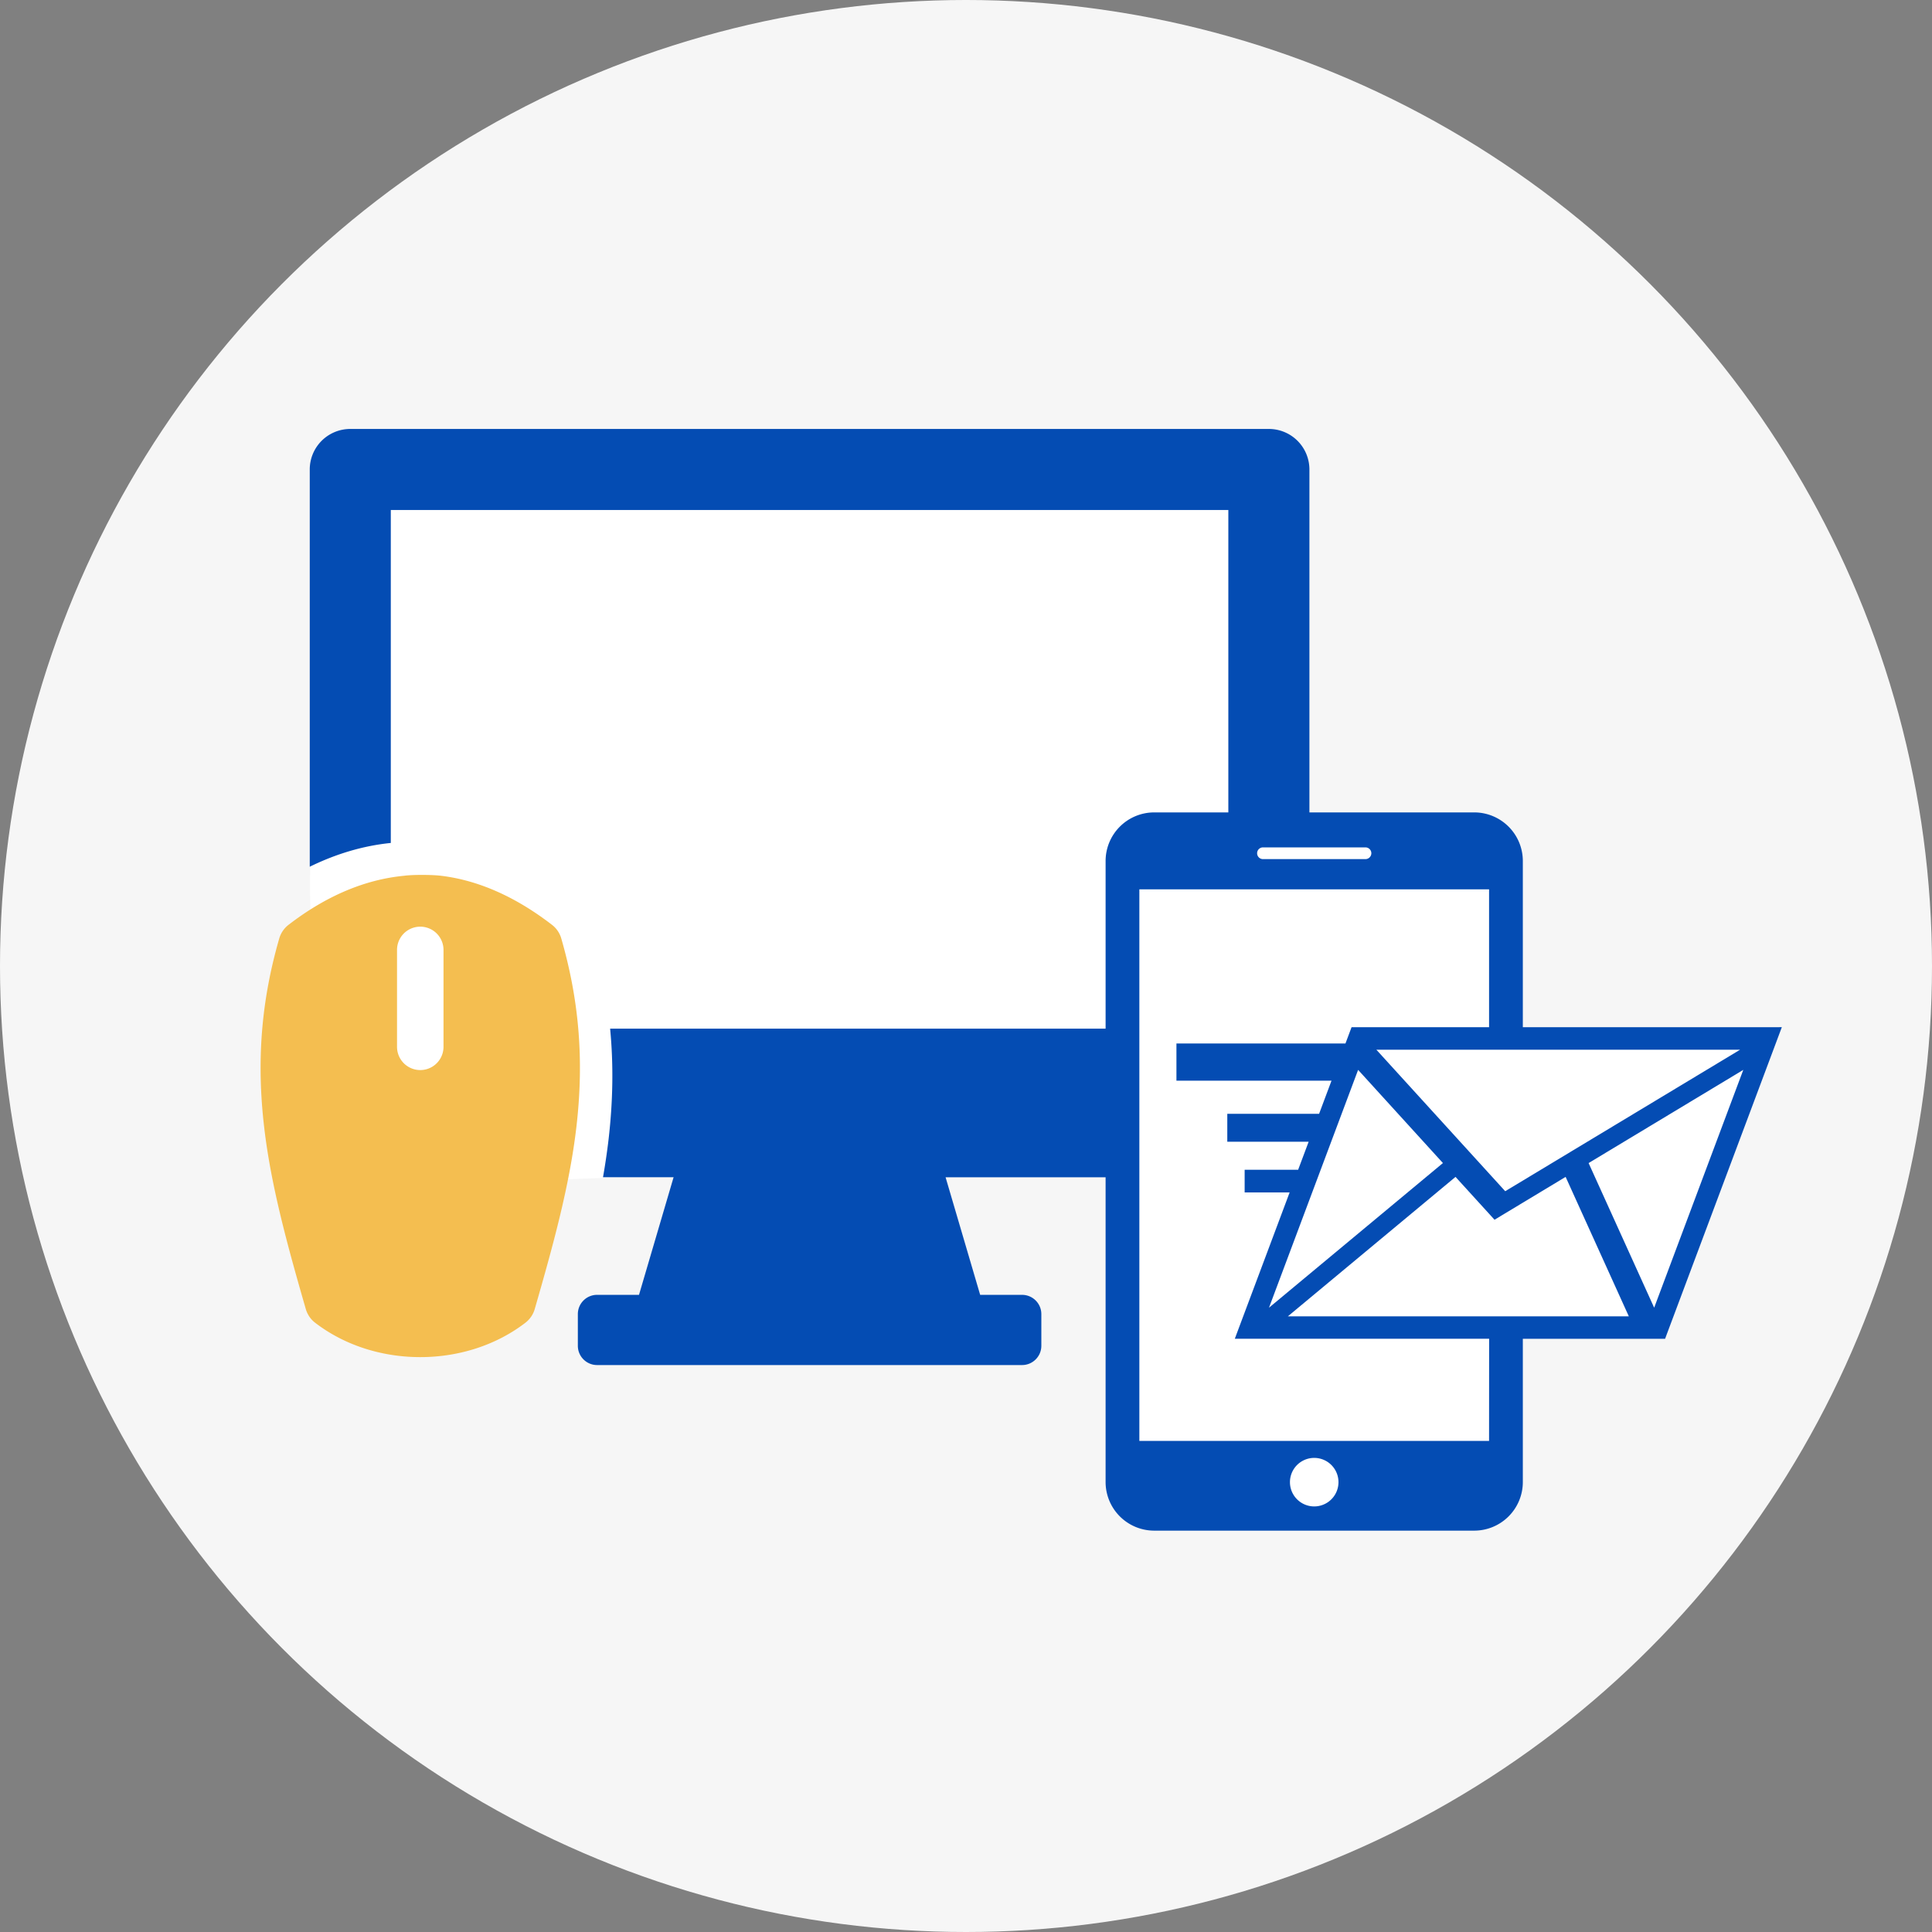
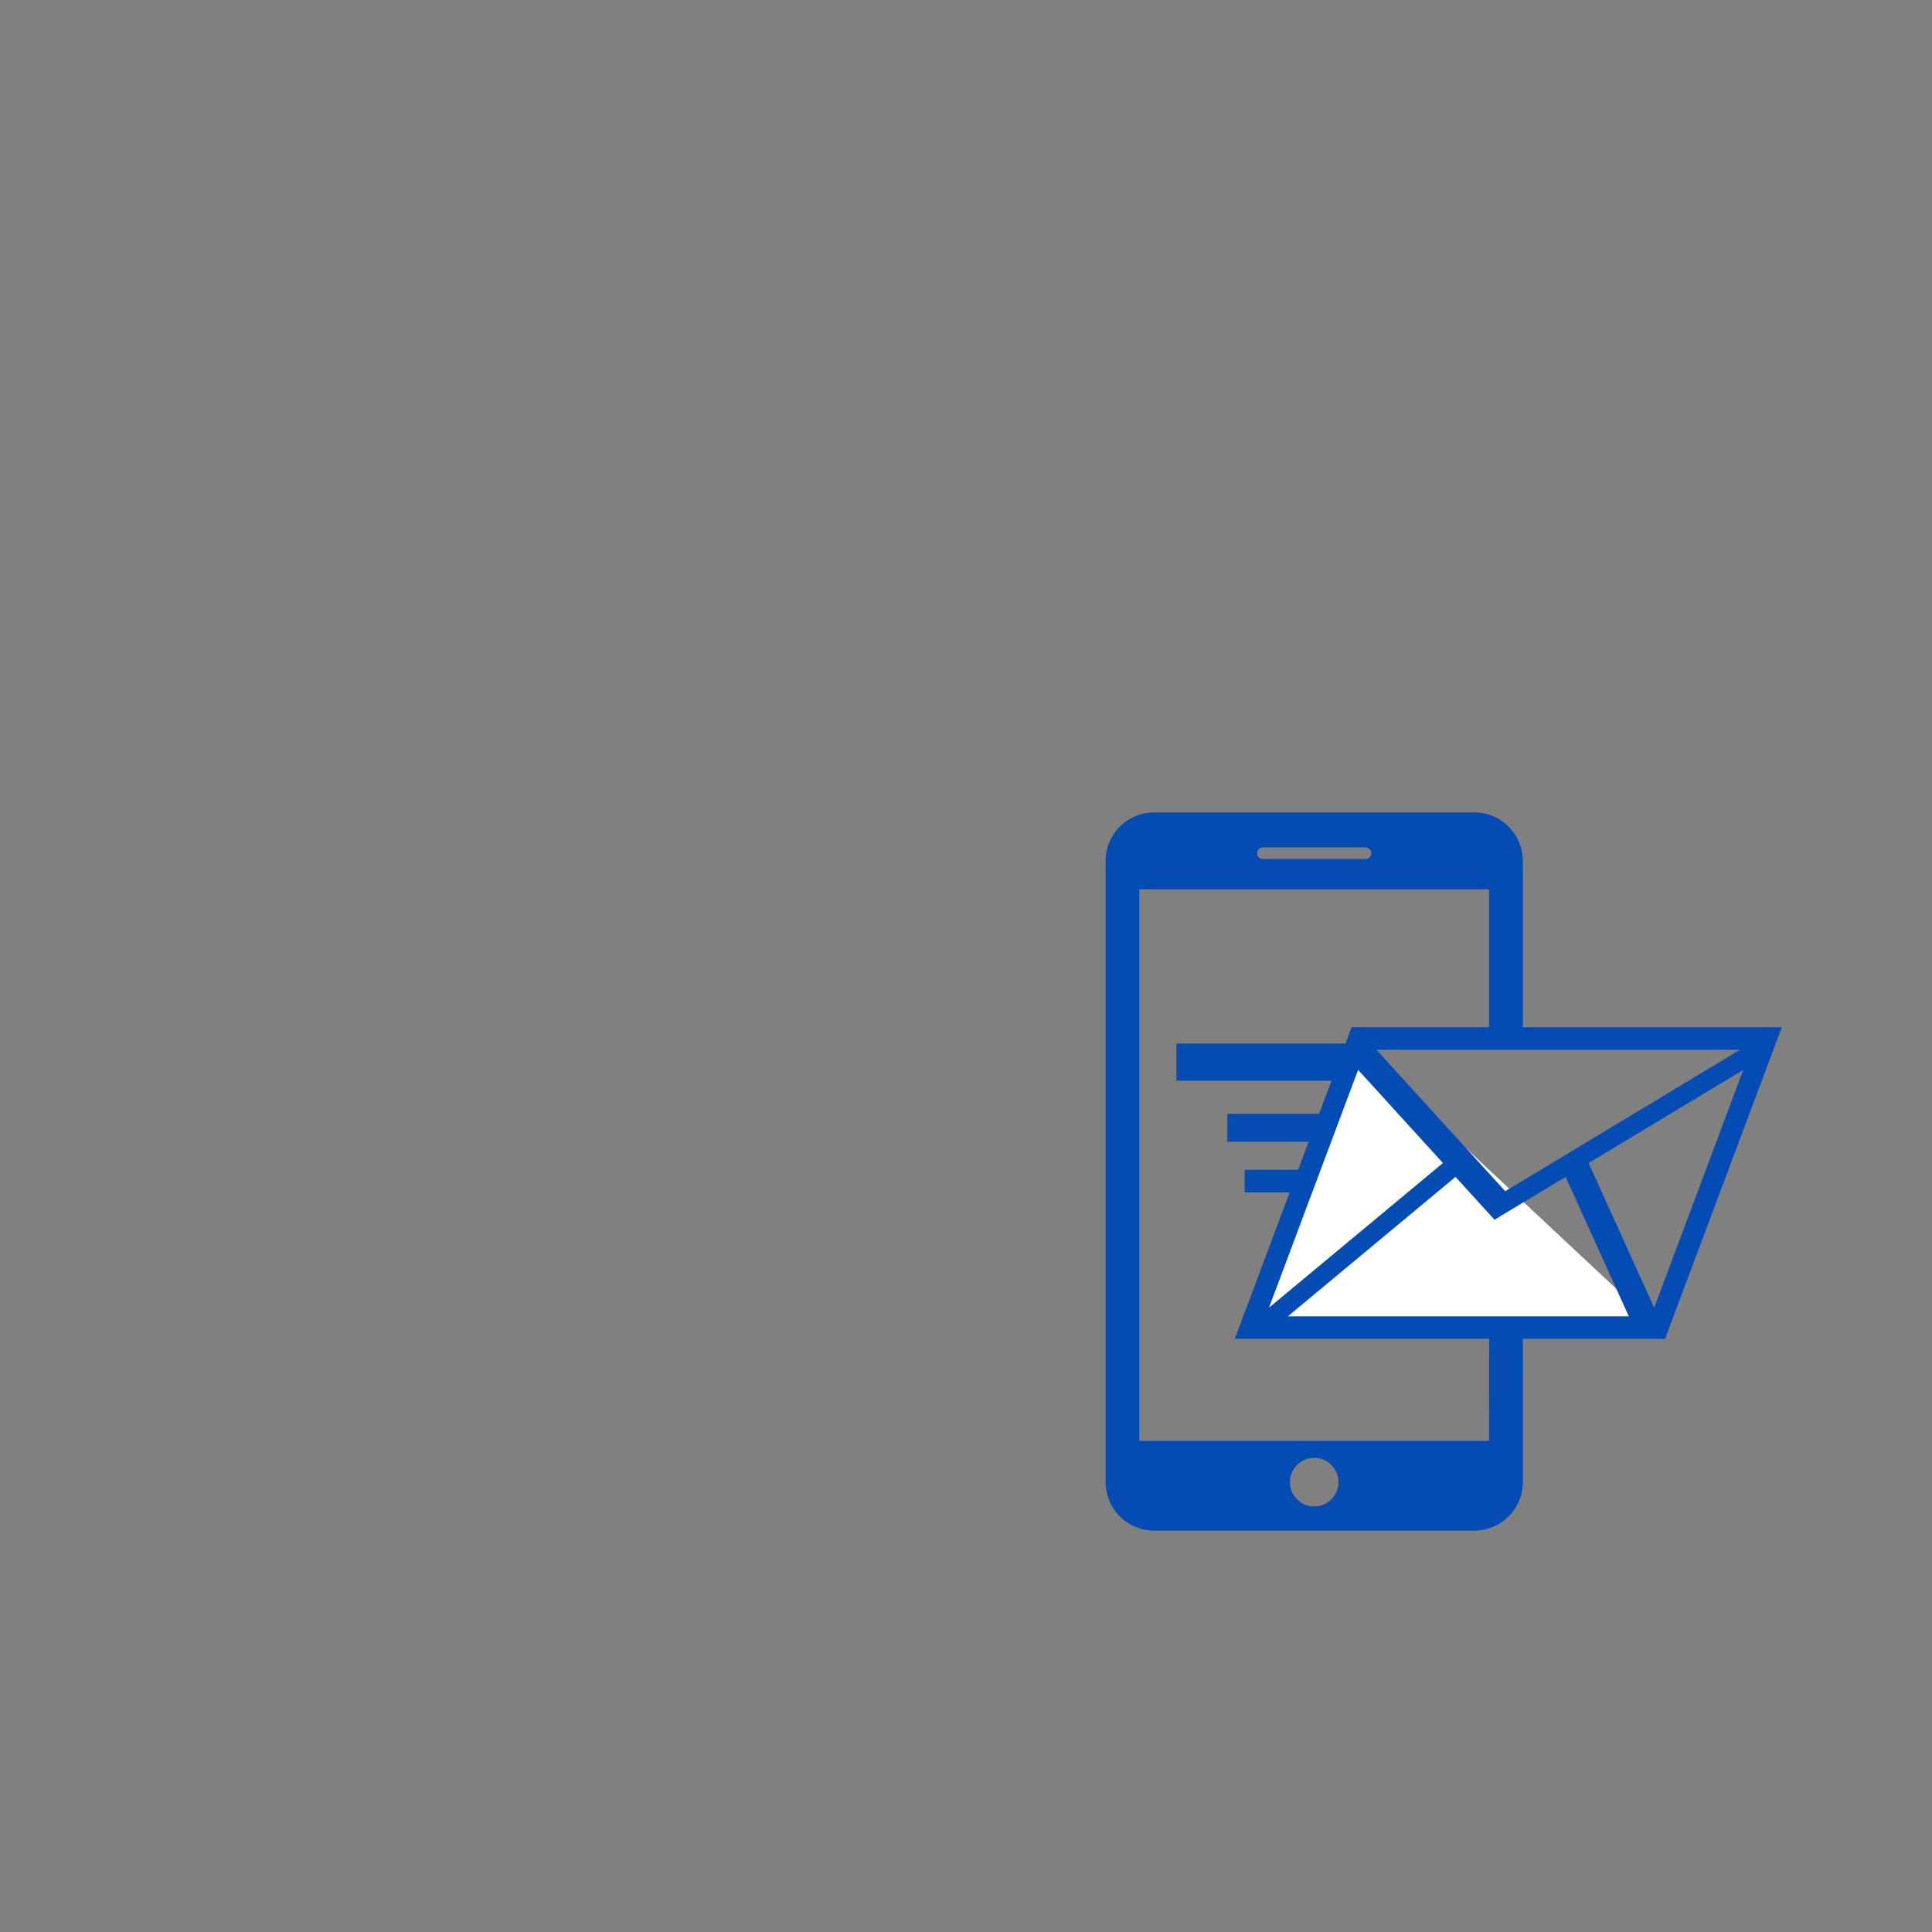
<svg xmlns="http://www.w3.org/2000/svg" width="140" height="140" viewBox="0 0 140 140">
  <rect x="0" y="0" width="140" height="140" fill="#808080" stroke="none" />
-   <circle fill="#F6F6F6" cx="70" cy="70" r="70" />
-   <path fill="#FFF" d="M25.853 34.558c.196 3.72-5.71 25.124-2.349 40.525 3.308 15.157 13.704 10.768 14.879 10.571 1.175-.195 6.852-.346 6.852-.346l46.399-4.438s.588-47.293 0-46.313c-.588.979-65.781.001-65.781.001z" />
-   <path fill="#F4BE50" d="M19.139 81.654c.492 4.234 1.659 8.485 3.02 13.204.114.394.35.741.674.991 2.086 1.607 4.793 2.493 7.621 2.493s5.534-.886 7.621-2.494c.324-.25.561-.597.674-.99 1.361-4.719 2.528-8.97 3.02-13.204.557-4.79.208-9.127-1.096-13.647a1.916 1.916 0 0 0-.674-.991c-2.657-2.048-5.365-3.238-8.069-3.558 0 0-.458-.059-1.359-.059-.9 0-1.273.061-1.273.061-2.804.264-5.634 1.432-8.389 3.556a1.92 1.92 0 0 0-.674.991c-1.305 4.52-1.652 8.857-1.096 13.647zm9.631-12.82a1.684 1.684 0 1 1 3.368 0v7.023a1.683 1.683 0 1 1-3.368 0v-7.023z" />
-   <path fill="#044CB3" d="M41.873 95.226v2.295c0 .771.625 1.396 1.396 1.396h30.794c.77 0 1.396-.625 1.396-1.396v-2.295c0-.771-.626-1.396-1.396-1.396h-3.037l-2.506-8.521h23.427a2.937 2.937 0 0 0 2.938-2.937V34.021a2.937 2.937 0 0 0-2.938-2.937H25.383a2.936 2.936 0 0 0-2.937 2.937v28.785c1.932-.946 3.896-1.523 5.873-1.722V36.957H89.01v37.584H44.212c.249 2.606.209 5.246-.113 8.025a49.22 49.22 0 0 1-.403 2.742h5.115l-2.506 8.521h-3.036c-.771 0-1.396.625-1.396 1.397z" />
-   <path fill="#FFF" d="M119.949 96.034H90.558l7.267-20.69h30.189z" />
-   <path fill="#FFF" d="M81.458 60.144h27.694v49.102H81.458z" />
+   <path fill="#FFF" d="M119.949 96.034H90.558l7.267-20.69z" />
  <path fill="#044CB3" d="M128.802 74.434H110.35V62.385a3.523 3.523 0 0 0-3.514-3.515H83.632a3.523 3.523 0 0 0-3.516 3.515V107.4a3.524 3.524 0 0 0 3.516 3.516h23.204a3.523 3.523 0 0 0 3.514-3.516V97.014h10.309l.103-.279 7.673-20.478.683-1.825-.316.002zm-30.388 3.093l6.146 6.752-12.604 10.482 6.458-17.234zm1.323-1.461h26.357l-17.02 10.254-9.337-10.254zm-8.216-14.662h7.424c.234 0 .428.191.428.426a.429.429 0 0 1-.428.425h-7.424a.425.425 0 0 1 0-.851zm3.711 47.757a1.758 1.758 0 1 1 .002-3.516 1.758 1.758 0 0 1-.002 3.516zm12.671-4.747H82.562V64.446h25.342v9.988H97.94l-.443 1.181H85.249v2.696h11.237l-.9 2.401h-6.652v2.021h5.896l-.762 2.032h-3.876v1.642h3.26l-3.867 10.319-.106.285h18.429l-.005 7.403zm-14.578-9.029l12.147-10.103 2.827 3.105 5.152-3.105 4.579 10.103H93.325zm26.542-.624l-4.751-10.481 11.209-6.753-6.458 17.234z" />
</svg>